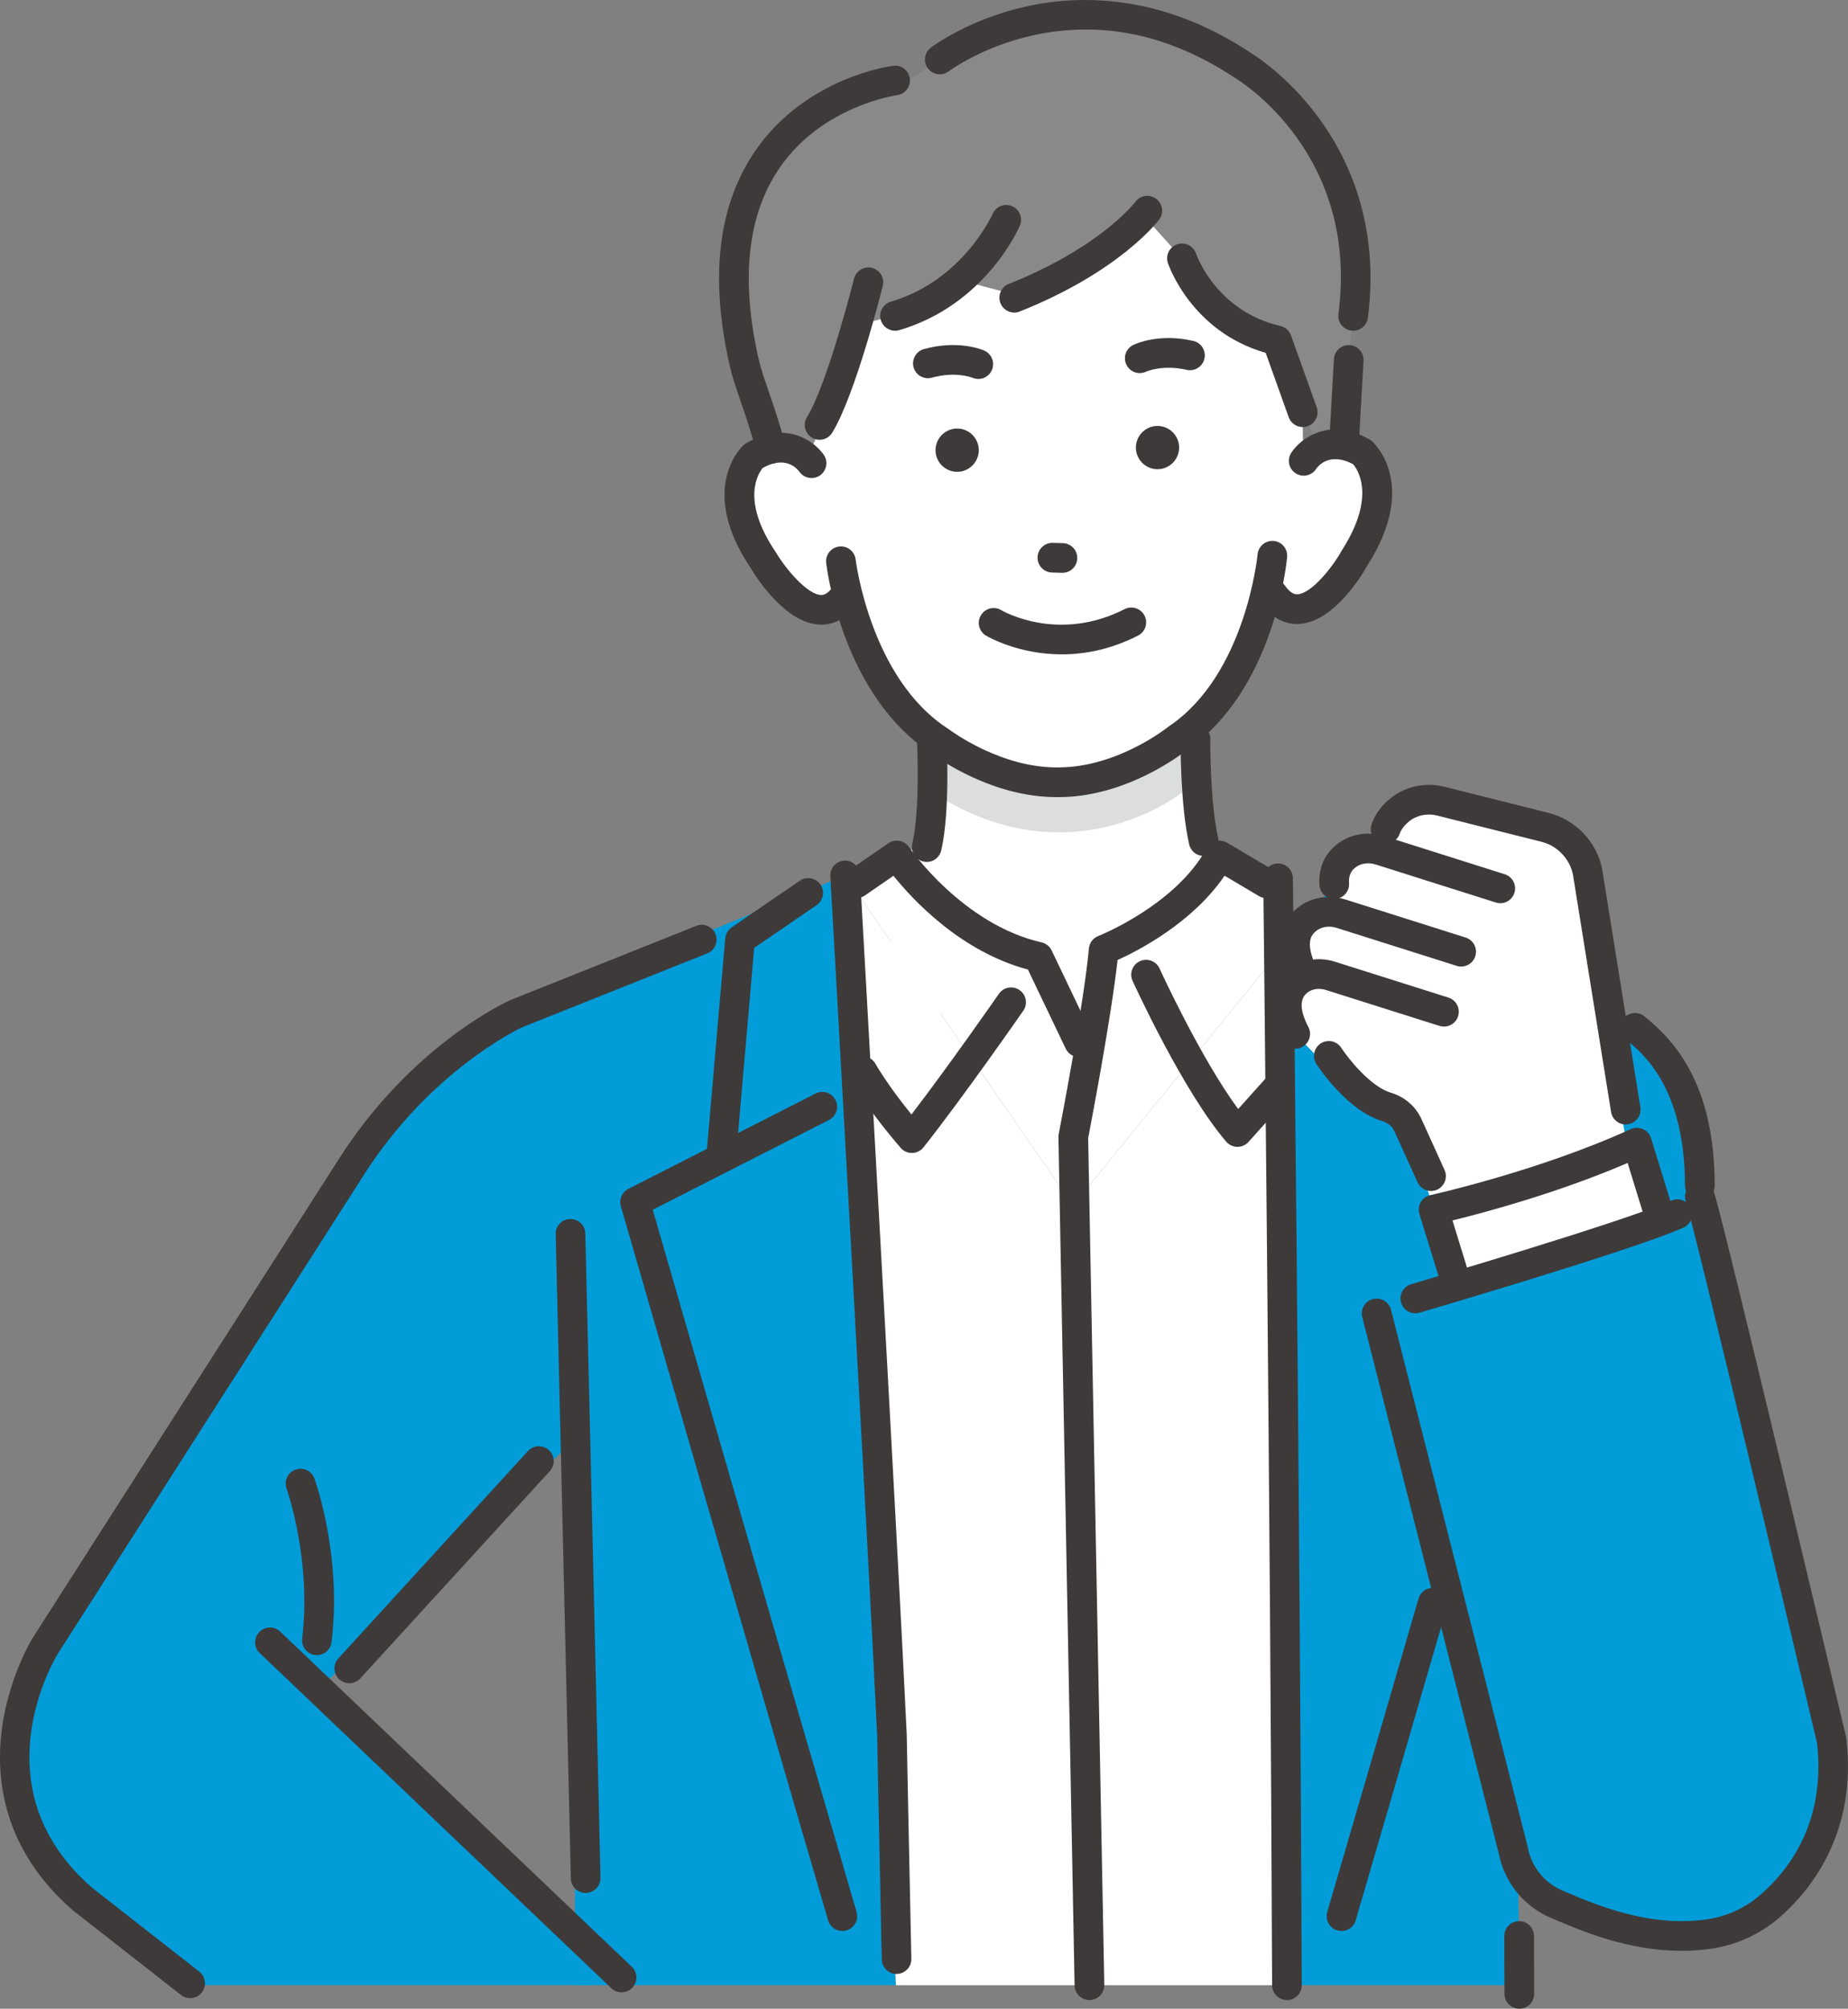
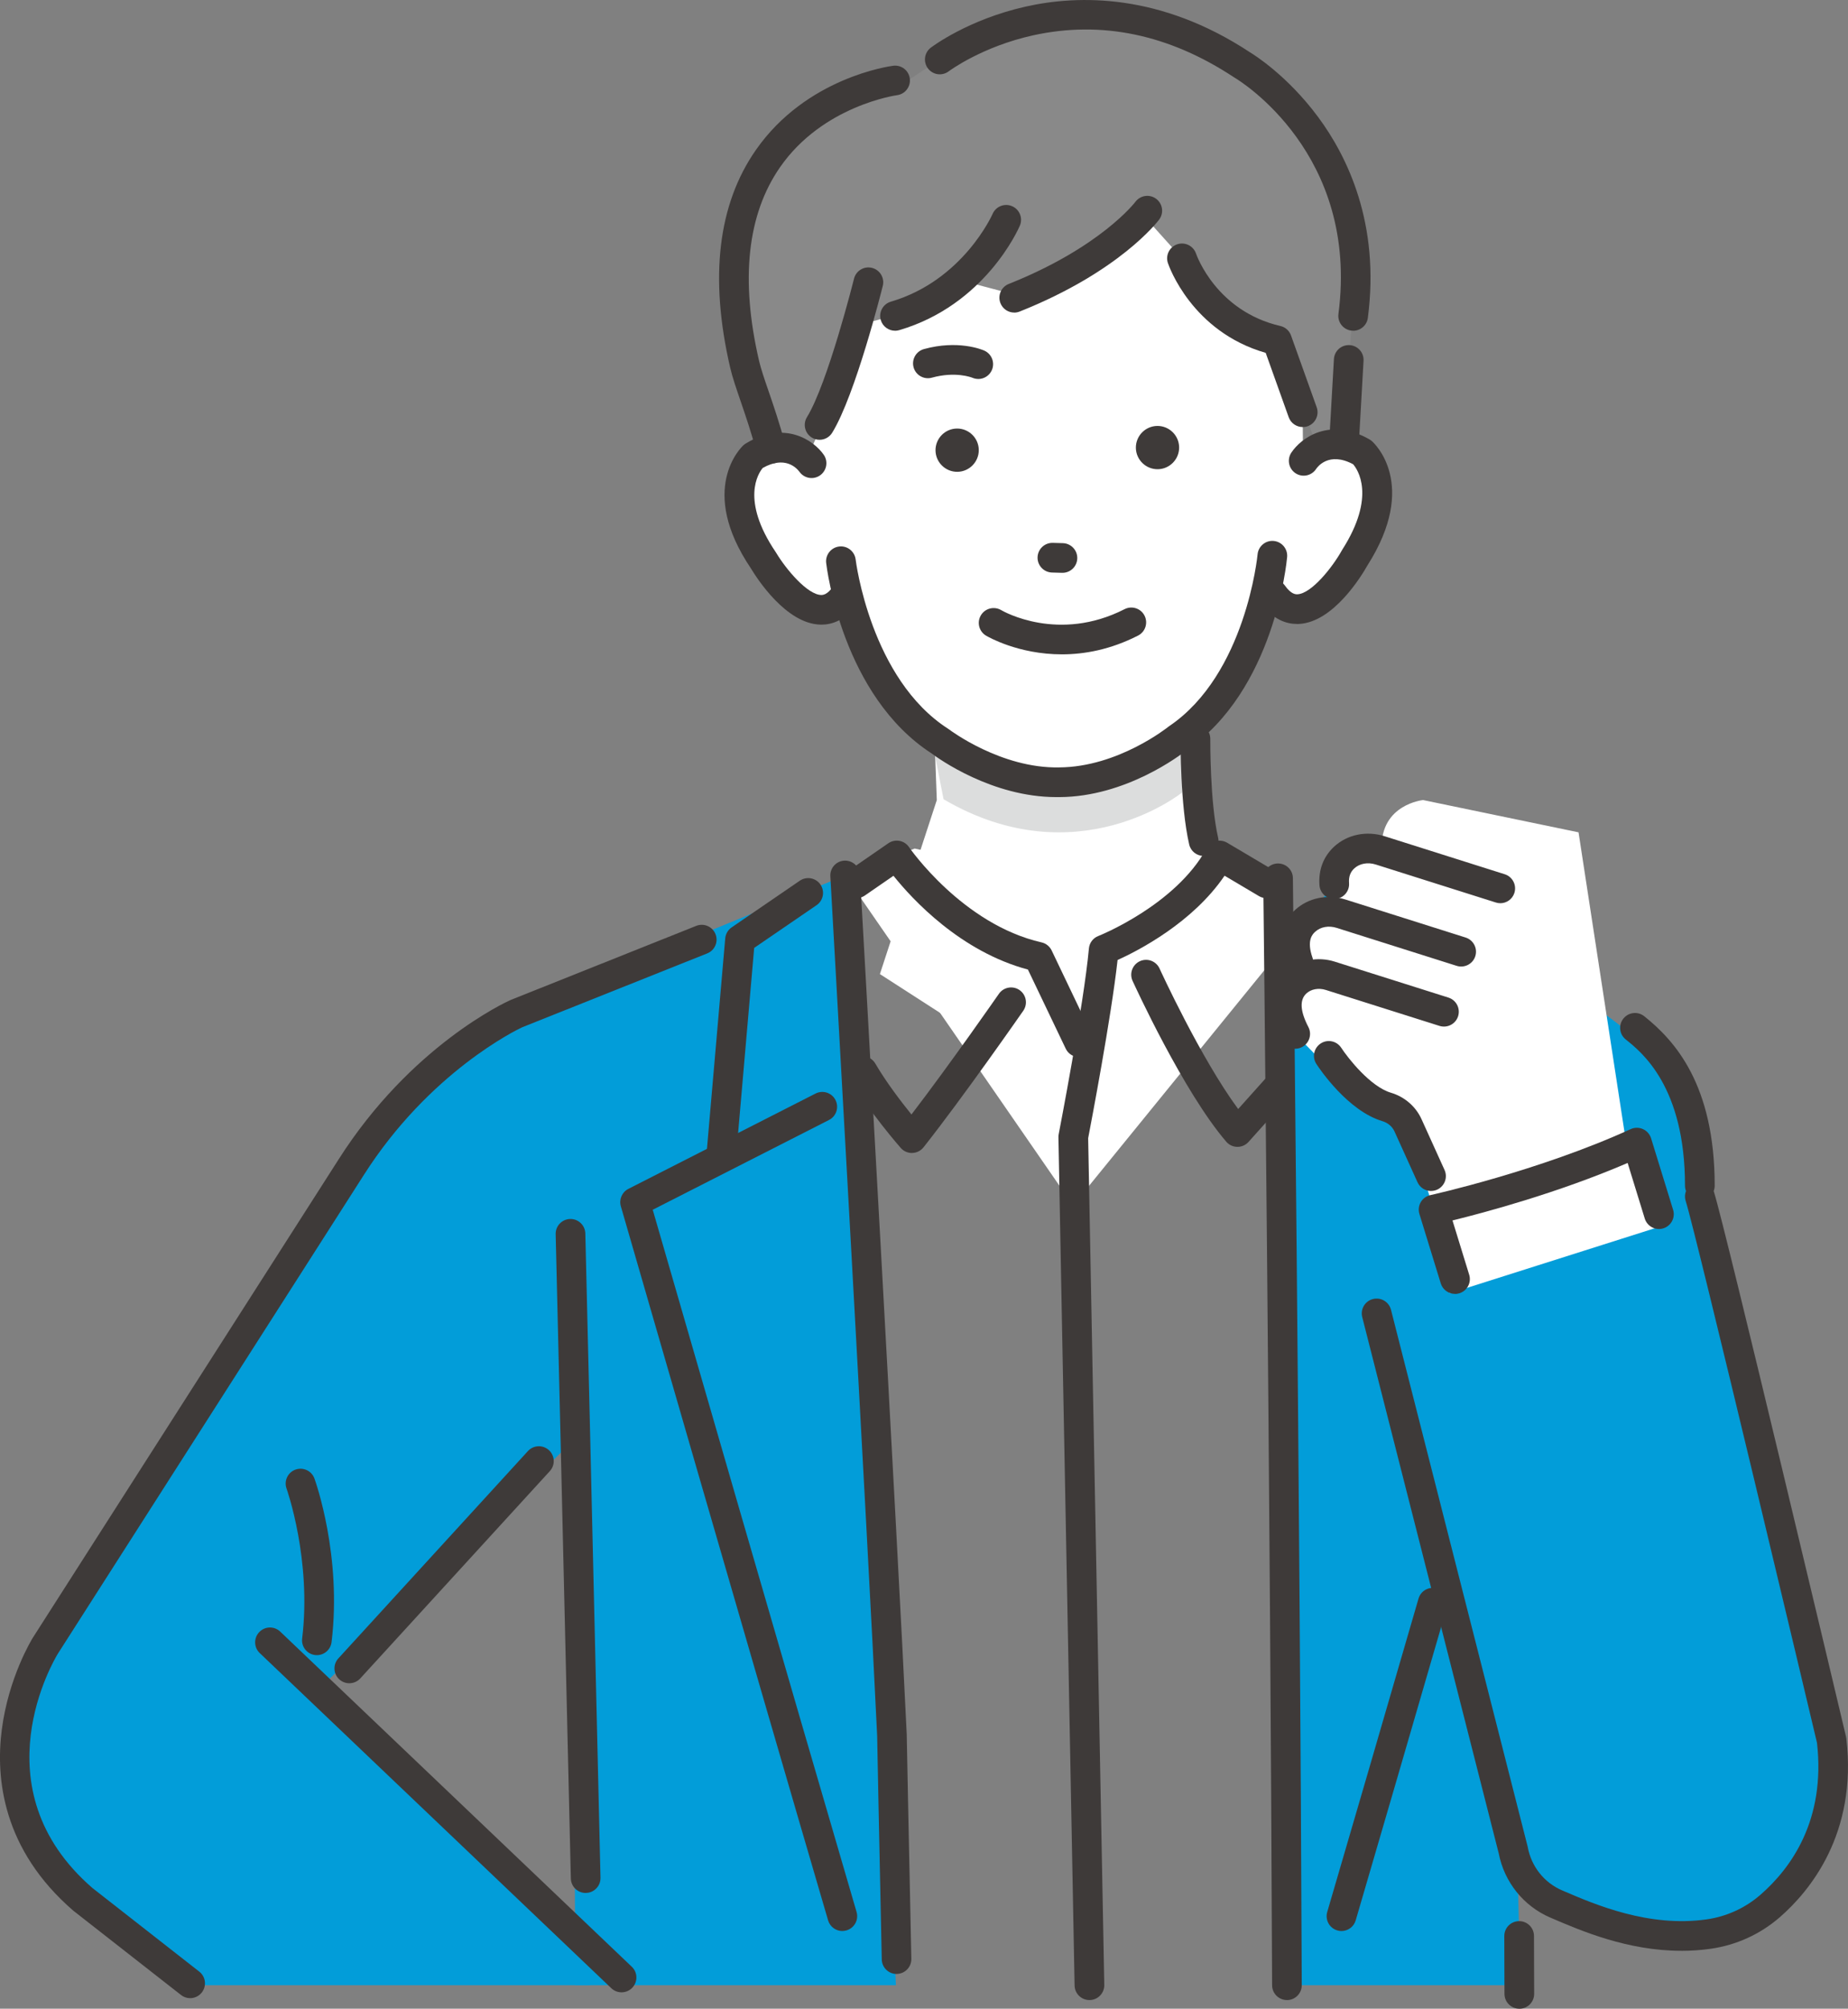
<svg xmlns="http://www.w3.org/2000/svg" id="b" viewBox="0 0 519.01 563.98">
  <rect x="0" y="0" width="519.01" height="563.98" fill="#808080" stroke="none" />
  <defs>
    <style>.d{fill:#898989;}.e{fill:#3e3a39;}.f{fill:#fff;}.g{fill:#029dd9;}.h{fill:#dcdddd;}</style>
  </defs>
  <g id="c">
    <polygon class="g" points="427.02 557.38 427.02 557.38 421.52 339.7 374.73 248.25 358.96 267.65 358.96 557.38 427.02 557.38" />
    <polygon class="g" points="237.36 245.8 160.22 277.35 161.58 557.38 251.62 557.38 237.36 245.8" />
-     <polygon class="f" points="358.96 557.38 358.96 267.65 301.37 338.45 237.36 245.8 251.62 557.38 358.96 557.38" />
    <polygon class="f" points="358.96 267.65 358.96 246.58 342.51 240.18 301.42 248.37 256.89 238.24 237.36 245.8 301.37 338.45 358.96 267.65" />
    <polygon class="f" points="261.67 185.63 263.1 224.64 247.12 273.49 315.95 317.84 345.16 246.58 336.88 229.33 336.88 177.13 261.67 185.63" />
    <path class="f" d="M385,130.41c-8.08-9.95-19.05-3.33-19.05-3.33l-.48-51.34-31.49-16.74-36.1.47-4.94.06-36.1.47-31.05,17.54.88,53.66s-10.32-9.92-18.15.23c0,0-10.19,22.27,19.78,42.44,0,0,8.12-2.04,10.06-5.58,0,0,15.01,54.42,59.11,51.46,44.15,1.82,58.4-52.07,58.4-52.07,2.04,3.49,9.57,4.42,9.57,4.42,32.12-20.74,19.55-41.69,19.55-41.69Z" />
    <path class="d" d="M251.37,25s-66.73,8.69-36.52,90.73l4.23,11.37,7.55,1.53,17.27-38.13s21.19-5.15,27.89-11.26l16.48,4.34s29.18-15.21,33.95-21.88l9.72,10.82s12.74,21.61,26.7,23.05l11.06,29.18h9.28v-25.67l1.78-22.28s-8.47-57.06-55.18-69.64c0,0-41.46-12.17-61.64,9.52l-12.56,8.3Z" />
    <path class="g" d="M10.64,524.58s-18.91-33.06-1.68-61.87l105.22-154.91,27.05-22.53,55.86-21.45-34.27,138.86-73.14,71.49,84.88,81.05-9.26,2.16H52.99l-42.35-32.8Z" />
    <path class="g" d="M442.81,279.48s23.9,14.02,30.73,29.56l2.74,18.82,6.25,78.21-66.26-1.57,26.54-125.03Z" />
    <path class="h" d="M261.67,207.45s44.67,23.49,70.15-2.82l.12,17.91s-29.5,23.81-66.94,1.86l-3.33-16.95Z" />
    <path class="e" d="M296.68,223.8c-18.11,0-33.18-10.87-34.96-12.21-25.11-16.19-29.51-52.01-29.69-53.53-.26-2.29,1.38-4.35,3.66-4.62,2.29-.27,4.35,1.38,4.62,3.66.04.33,4.17,33.57,26.04,47.56.1.06.2.13.3.21.14.1,14.51,10.93,30.83,10.59,16.51-.09,30.47-11.27,30.61-11.38.09-.08.19-.15.29-.21,21.5-14.55,24.78-47.88,24.81-48.22.21-2.29,2.25-3.98,4.52-3.77,2.29.21,3.98,2.23,3.78,4.52-.14,1.52-3.61,37.45-28.3,54.28-1.78,1.41-17.03,13.02-35.6,13.12-.3,0-.6,0-.91,0Z" />
-     <path class="e" d="M320.12,104.76c-1.57,0-3.07-.88-3.78-2.38-.98-2.06-.13-4.52,1.92-5.52.72-.35,7.29-3.35,16.88-1.14,2.24.52,3.64,2.75,3.12,5-.52,2.24-2.76,3.64-5,3.12-6.74-1.55-11.22.44-11.4.53-.57.26-1.16.38-1.75.38Z" />
    <path class="e" d="M274.74,106.4c-.54,0-1.09-.11-1.62-.33-.26-.11-4.8-1.86-11.41-.03-2.22.61-4.51-.69-5.13-2.9-.61-2.22.69-4.51,2.91-5.13,9.48-2.62,16.18.09,16.91.41,2.11.92,3.08,3.37,2.17,5.48-.68,1.57-2.21,2.51-3.82,2.51Z" />
    <path class="e" d="M298.22,183.72c-12.25,0-20.76-4.94-21.29-5.25-1.98-1.18-2.63-3.73-1.45-5.71,1.17-1.97,3.72-2.62,5.7-1.46.68.4,16.15,9.18,34.66-.27,2.05-1.04,4.56-.23,5.6,1.82s.23,4.56-1.82,5.6c-7.74,3.95-15.07,5.27-21.4,5.27Z" />
    <path class="e" d="M325.16,131.74h0c-3.34.04-6.11-2.65-6.15-6h0c-.04-3.34,2.65-6.11,6-6.15h0c3.34-.04,6.11,2.65,6.15,6h0c.04,3.34-2.65,6.11-6,6.15Z" />
    <path class="e" d="M268.89,132.47h0c-3.34.04-6.11-2.65-6.15-6h0c-.04-3.34,2.65-6.11,6-6.15h0c3.34-.04,6.11,2.65,6.15,6h0c.04,3.34-2.65,6.11-6,6.15Z" />
    <path class="e" d="M298.39,160.83s-.08,0-.13,0l-2.82-.08c-2.3-.07-4.11-1.99-4.04-4.29.07-2.26,1.92-4.04,4.16-4.04.04,0,.08,0,.13,0l2.82.08c2.3.07,4.11,1.99,4.04,4.29-.07,2.26-1.92,4.04-4.16,4.04Z" />
    <path class="e" d="M230.18,123.48c-.74,0-1.5-.2-2.18-.62-1.96-1.21-2.57-3.77-1.37-5.73,5.85-9.51,13.15-38.6,13.22-38.89.56-2.23,2.82-3.59,5.05-3.03,2.23.56,3.59,2.82,3.03,5.05-.31,1.25-7.69,30.64-14.21,41.24-.79,1.28-2.15,1.98-3.55,1.98Z" />
    <path class="e" d="M364.27,175.19c-2.86,0-6.76-1.11-10.2-5.96-1.33-1.88-.89-4.48.99-5.81,1.88-1.33,4.48-.89,5.81.99,1.8,2.54,3.11,2.46,3.55,2.44,3.9-.21,9.72-7.45,12.42-12.28.04-.07.08-.14.12-.21,9.65-15.1,4.24-22.67,3.06-24.02-6.85-3.65-10.05.81-10.4,1.34-1.27,1.92-3.85,2.45-5.77,1.19-1.92-1.27-2.45-3.85-1.19-5.77,2.7-4.09,10.76-10.14,21.96-3.73.24.14.46.3.67.48.55.48,13.3,12.04-1.25,34.91-1.64,2.9-9.52,15.91-19.19,16.42-.19,0-.38.02-.58.02Z" />
-     <path class="e" d="M260.28,242c-.31,0-.63-.04-.94-.11-2.24-.52-3.64-2.76-3.12-5,2.3-9.95,1.31-29.03,1.3-29.22-.12-2.3,1.64-4.26,3.94-4.38,2.29-.12,4.26,1.64,4.38,3.94.04.83,1.07,20.46-1.5,31.55-.45,1.93-2.16,3.23-4.05,3.23Z" />
    <path class="e" d="M338.03,240.32c-1.9,0-3.61-1.3-4.05-3.23-2.54-11-2.42-28.93-2.41-29.68.02-2.29,1.88-4.13,4.17-4.13h.04c2.3.02,4.15,1.9,4.13,4.2,0,.18-.12,17.7,2.2,27.73.52,2.24-.88,4.48-3.12,5-.32.07-.63.11-.94.11Z" />
    <path class="e" d="M230.67,175.37c-.1,0-.2,0-.3,0-9.62-.26-17.77-12.94-19.47-15.77-15.04-22.29-2.66-34.08-2.13-34.57.2-.19.42-.35.66-.5,10.96-6.65,19.13-.85,21.91,3.14,1.32,1.89.85,4.48-1.03,5.8-1.88,1.31-4.45.86-5.77-.99-.87-1.17-4.13-4.59-10.33-1.09-1.16,1.39-6.32,8.9,3.66,23.64.05.07.09.13.13.2,2.82,4.7,8.77,11.72,12.61,11.82.42,0,1.72.04,3.43-2.49,1.28-1.91,3.87-2.42,5.78-1.14,1.91,1.28,2.42,3.87,1.13,5.78-3.4,5.07-7.41,6.18-10.27,6.18Z" />
    <path class="e" d="M284.85,87.76c-1.66,0-3.22-.99-3.87-2.63-.85-2.14.19-4.56,2.33-5.41,25.81-10.27,35.48-22.94,35.57-23.06,1.38-1.84,3.99-2.22,5.83-.84,1.84,1.38,2.22,3.99.84,5.83-.44.59-11.2,14.68-39.17,25.82-.51.2-1.03.3-1.54.3Z" />
    <path class="e" d="M251.37,92.86c-1.8,0-3.46-1.18-4-2.99-.65-2.21.62-4.52,2.82-5.17,20.27-5.95,28.5-24.45,28.58-24.64.91-2.11,3.37-3.08,5.47-2.17,2.11.91,3.09,3.35,2.19,5.46-.39.91-9.75,22.26-33.89,29.35-.39.11-.79.17-1.18.17Z" />
    <path class="e" d="M365.85,119.9c-1.71,0-3.31-1.06-3.92-2.76l-6.46-18.07c-20.75-5.95-27.19-24.39-27.46-25.2-.74-2.18.43-4.54,2.61-5.28,2.18-.73,4.53.43,5.28,2.6.24.69,5.82,16.2,23.7,20.34,1.38.32,2.51,1.32,2.98,2.66l7.21,20.15c.77,2.17-.35,4.55-2.52,5.33-.46.17-.94.24-1.4.24Z" />
    <path class="e" d="M477.4,337.07c-2.3,0-4.17-1.87-4.17-4.17,0-27.76-12.09-37.42-16.65-41.06-1.8-1.44-2.09-4.06-.65-5.86,1.44-1.8,4.06-2.09,5.86-.65,8.49,6.78,19.78,19.1,19.78,47.57,0,2.3-1.87,4.17-4.17,4.17Z" />
    <path class="e" d="M426.7,563.98c-2.29,0-4.16-1.86-4.17-4.15-.03-10.14-.05-16.26-.05-16.26,0-2.3,1.85-4.17,4.15-4.18h.02c2.29,0,4.16,1.85,4.17,4.15,0,0,.02,6.12.05,16.27,0,2.3-1.85,4.17-4.15,4.18h-.01Z" />
    <path class="e" d="M164.48,531.48c-2.26,0-4.11-1.8-4.16-4.07-2.11-91.88-4.24-180.01-4.26-180.89-.06-2.3,1.76-4.21,4.06-4.27,2.29-.06,4.21,1.76,4.27,4.06.02.88,2.15,89.01,4.26,180.9.05,2.3-1.77,4.21-4.07,4.26-.03,0-.07,0-.1,0Z" />
    <path class="f" d="M456.58,320.08l-13.25-86.39-43.65-9.06s-11.91,1.17-11.64,13.5c0,0-13.88-.42-13.35,17.97,0,0-13.17-1.39-7.66,16.89,0,0-9.94,6.71-3.29,17.29l11.02,11.32,20.67,14.35,7.19,23.65s40.88,7.45,53.96-19.52Z" />
    <path class="f" d="M462.23,319.55c-25.23,20.73-61.34,21.75-61.34,21.75l7.65,26.3c.5,3.25,3.08,5.64,6.14,5.69,11.36.2,38.18-1.58,52.89-21.2,1.62-2.16,2.12-5.05,1.35-7.7l-6.7-24.84Z" />
    <path class="g" d="M477.32,340.89c2.62,1.99,37.09,147.71,37.09,147.71,2.85,24.36-8.82,39.17-17.26,46.52-4.87,4.24-10.89,6.98-17.28,7.89-17.61,2.51-33.39-4.4-42.82-8.45-6.3-2.7-10.81-8.4-12.08-15.14l-37.43-150.07,89.76-28.48Z" />
    <path class="e" d="M408.62,363.28c-1.78,0-3.43-1.15-3.98-2.94l-6-19.5c-.34-1.11-.2-2.32.38-3.32.59-1.01,1.57-1.72,2.71-1.97.3-.07,30.45-6.75,56.25-18.53,1.09-.5,2.34-.5,3.44-.01,1.09.49,1.92,1.43,2.28,2.57l6.19,20.09c.68,2.2-.56,4.53-2.75,5.21-2.2.68-4.53-.56-5.21-2.75l-4.81-15.61c-19.73,8.48-40.36,13.97-49.19,16.14l4.69,15.24c.68,2.2-.56,4.53-2.76,5.21-.41.13-.82.19-1.23.19Z" />
    <path class="e" d="M472.21,547.72c-15.09,0-28.14-5.6-36.45-9.17l-.35-.15c-7.52-3.23-12.93-9.97-14.5-18.06l-38.33-150.55c-.57-2.23.78-4.5,3.01-5.06,2.23-.57,4.5.78,5.07,3.01l38.4,150.8.02.13c1.02,5.42,4.62,9.93,9.62,12.08l.35.15c8.98,3.86,24.01,10.31,40.24,8,5.63-.8,10.86-3.19,15.13-6.91,8.61-7.5,18.34-20.98,15.88-42.66-1.57-6.63-33.83-142.5-36.88-152.15-.69-2.19.52-4.53,2.72-5.23,2.2-.69,4.53.52,5.23,2.72,3.2,10.12,35.71,147.14,37.09,152.97l.08.48c3.13,26.77-10.34,42.91-18.66,50.15-5.49,4.78-12.2,7.85-19.43,8.88-2.81.4-5.57.58-8.26.58Z" />
-     <path class="e" d="M456.58,315.72c-2.01,0-3.78-1.46-4.11-3.51l-10.72-66.72c-.96-4.46-4.42-8.04-8.84-9.15l-29.26-7.35c-2.94-.74-5.99-.05-8.17,1.84-1.19,1.03-2,2.15-2.4,3.31-.76,2.17-3.14,3.31-5.31,2.55-2.17-.76-3.31-3.14-2.55-5.31.89-2.54,2.51-4.84,4.8-6.84,4.23-3.68,10.09-5.04,15.67-3.64l29.26,7.35c7.53,1.89,13.42,8.02,14.99,15.63l.03.18,10.73,66.82c.37,2.27-1.18,4.41-3.45,4.77-.22.04-.45.05-.67.05Z" />
    <path class="e" d="M421.35,253.59c-.42,0-.84-.06-1.26-.2l-33.73-10.67c-2.22-.7-4.52-.28-6.01,1.1-1.13,1.04-1.6,2.35-1.47,4.12.17,2.29-1.56,4.29-3.85,4.46-2.3.17-4.29-1.56-4.46-3.85-.31-4.31,1.11-8.06,4.12-10.84,3.69-3.41,9.12-4.53,14.18-2.92l33.73,10.67c2.19.69,3.41,3.03,2.72,5.23-.56,1.78-2.2,2.91-3.97,2.91Z" />
    <path class="e" d="M364.69,274.47c-1.72,0-3.32-1.07-3.93-2.78-3.13-8.84.5-13.94,2.95-16.2,3.69-3.4,9.12-4.53,14.18-2.93l33.73,10.67c2.19.69,3.41,3.03,2.72,5.23-.69,2.19-3.03,3.41-5.23,2.72l-33.73-10.67c-2.22-.7-4.52-.28-6.01,1.1-.69.63-2.51,2.32-.75,7.3.77,2.17-.37,4.55-2.54,5.32-.46.16-.93.24-1.39.24Z" />
    <path class="e" d="M363.75,294.45c-1.51,0-2.96-.82-3.7-2.25-5.58-10.75-1.66-16.76,1.18-19.38,3.55-3.28,8.77-4.36,13.64-2.82l31.92,10.09c2.19.69,3.41,3.03,2.72,5.23-.69,2.19-3.03,3.41-5.23,2.72l-31.92-10.09c-2.02-.64-4.12-.26-5.47.99-1.94,1.79-1.75,4.96.57,9.42,1.06,2.04.26,4.56-1.78,5.62-.61.32-1.27.47-1.91.47Z" />
    <path class="e" d="M401.91,334.39c-1.59,0-3.1-.91-3.8-2.45l-6.47-14.27c-.62-1.38-1.86-2.42-3.38-2.88-9.73-2.89-17.68-14.71-18.55-16.05-1.26-1.93-.72-4.51,1.21-5.77,1.92-1.26,4.5-.72,5.76,1.21h0c1.92,2.93,8.17,10.9,13.95,12.62,3.84,1.14,6.98,3.85,8.6,7.42l6.47,14.27c.95,2.1.02,4.56-2.07,5.52-.56.25-1.14.37-1.72.37Z" />
    <path class="e" d="M53.4,561.02c-.9,0-1.8-.29-2.56-.89l-30.24-23.66C.75,519.32-1.28,499.33.51,485.58c1.91-14.69,8.42-25.28,8.69-25.73l85.85-134.26c20.34-32.03,47.12-44.27,48.25-44.78l.16-.07,52.08-20.79c2.14-.85,4.56.19,5.41,2.32.85,2.14-.19,4.56-2.32,5.41l-51.98,20.75c-1.38.64-26.08,12.5-44.57,41.62L16.26,464.29c-.91,1.48-22.69,37.73,9.71,65.81l30,23.47c1.81,1.42,2.13,4.04.71,5.85-.82,1.05-2.05,1.6-3.28,1.6Z" />
    <path class="e" d="M98.1,472.6c-1,0-2.01-.36-2.81-1.09-1.7-1.55-1.82-4.19-.26-5.89l53.24-58.21c1.55-1.7,4.19-1.81,5.89-.26,1.7,1.55,1.82,4.19.26,5.89l-53.24,58.21c-.82.9-1.95,1.35-3.08,1.35Z" />
    <path class="e" d="M174.56,559.38c-1.03,0-2.07-.38-2.87-1.15l-98.74-94.1c-1.67-1.59-1.73-4.22-.14-5.89,1.59-1.67,4.22-1.73,5.89-.14l98.74,94.1c1.67,1.59,1.73,4.22.14,5.89-.82.86-1.92,1.29-3.02,1.29Z" />
    <path class="e" d="M89,464.71c-.17,0-.34-.01-.51-.03-2.28-.28-3.91-2.35-3.63-4.64,2.69-22.11-4.31-41.89-4.38-42.09-.78-2.16.34-4.55,2.5-5.33,2.16-.78,4.55.34,5.33,2.5.32.88,7.75,21.78,4.81,45.93-.26,2.11-2.05,3.66-4.13,3.66Z" />
    <path class="e" d="M380.04,92.86c-.18,0-.36-.01-.55-.04-2.28-.3-3.89-2.39-3.59-4.67,5.88-44.97-27.7-65.47-29.13-66.32-.06-.03-.12-.07-.18-.11-18.22-12.05-37.19-16.02-56.39-11.81-14.45,3.17-23.66,10.04-23.75,10.11-1.84,1.39-4.44,1.03-5.83-.8-1.39-1.83-1.04-4.44.79-5.83.42-.32,10.5-7.91,26.62-11.53,14.84-3.34,37.83-3.81,63.08,12.86,1.16.7,10.49,6.55,19.07,18.12,8.28,11.17,17.43,30.01,13.98,56.4-.27,2.1-2.07,3.63-4.13,3.63Z" />
    <path class="e" d="M216.54,130.16c-1.84,0-3.53-1.23-4.02-3.09-1.51-5.65-3.13-10.37-4.55-14.53-1.23-3.58-2.29-6.68-2.91-9.36-5.85-25.24-3.43-45.78,7.22-61.06,14.17-20.35,37.59-23.53,38.58-23.66,2.31-.29,4.37,1.33,4.66,3.61.29,2.28-1.33,4.37-3.61,4.66-.2.03-20.85,2.92-32.85,20.24-9.19,13.26-11.17,31.54-5.88,54.33.53,2.27,1.52,5.18,2.68,8.54,1.4,4.08,3.14,9.15,4.72,15.09.59,2.22-.73,4.51-2.95,5.1-.36.1-.72.14-1.08.14Z" />
-     <path class="e" d="M377.44,128.93c-.08,0-.16,0-.24,0-2.3-.13-4.05-2.1-3.92-4.4l1.35-23.71c.13-2.3,2.09-4.05,4.4-3.92,2.3.13,4.05,2.1,3.92,4.4l-1.35,23.71c-.13,2.22-1.96,3.93-4.16,3.93Z" />
-     <path class="e" d="M397.49,368.73c-1.8,0-3.46-1.18-4-3-.65-2.21.62-4.52,2.83-5.17.59-.17,59.46-17.44,73.06-23.48,2.1-.93,4.56.01,5.5,2.12.93,2.1-.01,4.56-2.12,5.5-14.11,6.27-71.66,23.15-74.1,23.87-.39.11-.79.17-1.17.17Z" />
+     <path class="e" d="M377.44,128.93c-.08,0-.16,0-.24,0-2.3-.13-4.05-2.1-3.92-4.4l1.35-23.71c.13-2.3,2.09-4.05,4.4-3.92,2.3.13,4.05,2.1,3.92,4.4l-1.35,23.71Z" />
    <path class="e" d="M251.8,554.22c-2.26,0-4.11-1.81-4.16-4.08-.75-34.56-1.26-61.33-1.29-62.77-2.43-51.84-13.04-239.45-13.15-241.34-.13-2.3,1.63-4.27,3.92-4.39,2.3-.12,4.26,1.63,4.39,3.92.11,1.89,10.72,189.67,13.15,241.47v.12c0,.27.53,27.46,1.29,62.81.05,2.3-1.77,4.21-4.08,4.25-.03,0-.06,0-.09,0Z" />
    <path class="e" d="M303.07,296.8c-1.55,0-3.05-.87-3.76-2.37l-10.62-22.21c-18.94-5.07-32.42-19.67-37.76-26.33l-8.03,5.54c-1.89,1.31-4.49.83-5.79-1.06-1.31-1.89-.83-4.49,1.06-5.8l11.32-7.81c.91-.63,2.04-.87,3.13-.67,1.09.2,2.06.84,2.68,1.76.14.21,15.01,21.69,37.22,26.74,1.24.28,2.29,1.12,2.84,2.27l11.46,23.99c.99,2.08.11,4.56-1.96,5.56-.58.28-1.19.41-1.79.41Z" />
    <path class="e" d="M256.1,323.72c-1.2,0-2.34-.51-3.13-1.42-.36-.41-8.92-10.19-14.34-19.49-1.16-1.99-.48-4.54,1.5-5.7,1.99-1.16,4.54-.48,5.7,1.5,3.03,5.2,7.26,10.72,10.15,14.3,10.83-14.12,24.41-33.66,24.56-33.88,1.31-1.89,3.91-2.36,5.8-1.05,1.89,1.31,2.36,3.91,1.05,5.8-.17.24-16.74,24.08-28.02,38.35-.77.97-1.92,1.55-3.16,1.58-.04,0-.07,0-.11,0Z" />
    <path class="e" d="M305.96,561.55c-2.26,0-4.12-1.81-4.16-4.09l-4.54-238.18c0-.29.02-.59.08-.87.07-.36,7.04-36.32,8.48-52.11.14-1.57,1.16-2.93,2.64-3.5.21-.08,21.69-8.64,30.4-24.6.54-.99,1.46-1.72,2.55-2.02,1.09-.3,2.25-.14,3.23.43l13.18,7.81c1.98,1.17,2.63,3.73,1.46,5.71-1.17,1.98-3.73,2.63-5.71,1.46l-9.65-5.72c-8.96,13.18-24.17,21.01-30.05,23.67-1.79,16.21-7.47,45.89-8.26,50.03l4.53,237.74c.04,2.3-1.79,4.2-4.09,4.24-.03,0-.05,0-.08,0Z" />
    <path class="e" d="M347.56,322h-.05c-1.2-.01-2.34-.54-3.12-1.45-12.08-14.08-25.73-43.9-26.31-45.16-.95-2.09-.03-4.56,2.06-5.52,2.1-.96,4.56-.03,5.52,2.06.12.27,11.49,25.11,22.08,39.45l7.44-8.3c1.54-1.71,4.17-1.86,5.88-.32s1.86,4.17.32,5.88l-10.74,11.98c-.79.88-1.92,1.38-3.1,1.38Z" />
    <path class="e" d="M361.44,561.55c-2.29,0-4.16-1.85-4.17-4.15-.51-136.88-2.47-309.04-2.49-310.76-.03-2.3,1.82-4.19,4.12-4.21,2.33,0,4.19,1.82,4.21,4.12.02,1.72,1.97,173.92,2.49,310.83,0,2.3-1.85,4.17-4.15,4.18h-.02Z" />
    <path class="e" d="M202.72,326.97c-.12,0-.24,0-.37-.02-2.29-.2-3.99-2.22-3.79-4.51l5.12-58.98c.11-1.24.77-2.37,1.8-3.08l19.15-13.11c1.9-1.3,4.49-.81,5.79,1.08,1.3,1.9.81,4.49-1.08,5.79l-17.53,12-4.95,57.02c-.19,2.17-2.01,3.81-4.15,3.81Z" />
    <path class="e" d="M236.57,542.17c-1.8,0-3.46-1.18-4-3-20.43-69.7-57.83-199.19-58.21-200.5-.55-1.92.33-3.96,2.11-4.87l52.58-26.77c2.05-1.04,4.56-.23,5.6,1.82,1.04,2.05.23,4.56-1.82,5.6l-49.51,25.21c5.99,20.73,38.65,133.72,57.25,197.16.65,2.21-.62,4.52-2.83,5.17-.39.11-.79.17-1.17.17Z" />
    <path class="e" d="M376.75,542.17c-.39,0-.78-.05-1.17-.17-2.21-.65-3.47-2.96-2.83-5.17,6.48-22.09,15.1-51.7,25.64-88,.64-2.21,2.95-3.48,5.16-2.84,2.21.64,3.48,2.95,2.84,5.16-10.54,36.31-19.17,65.92-25.64,88.02-.53,1.82-2.19,3-4,3Z" />
  </g>
</svg>